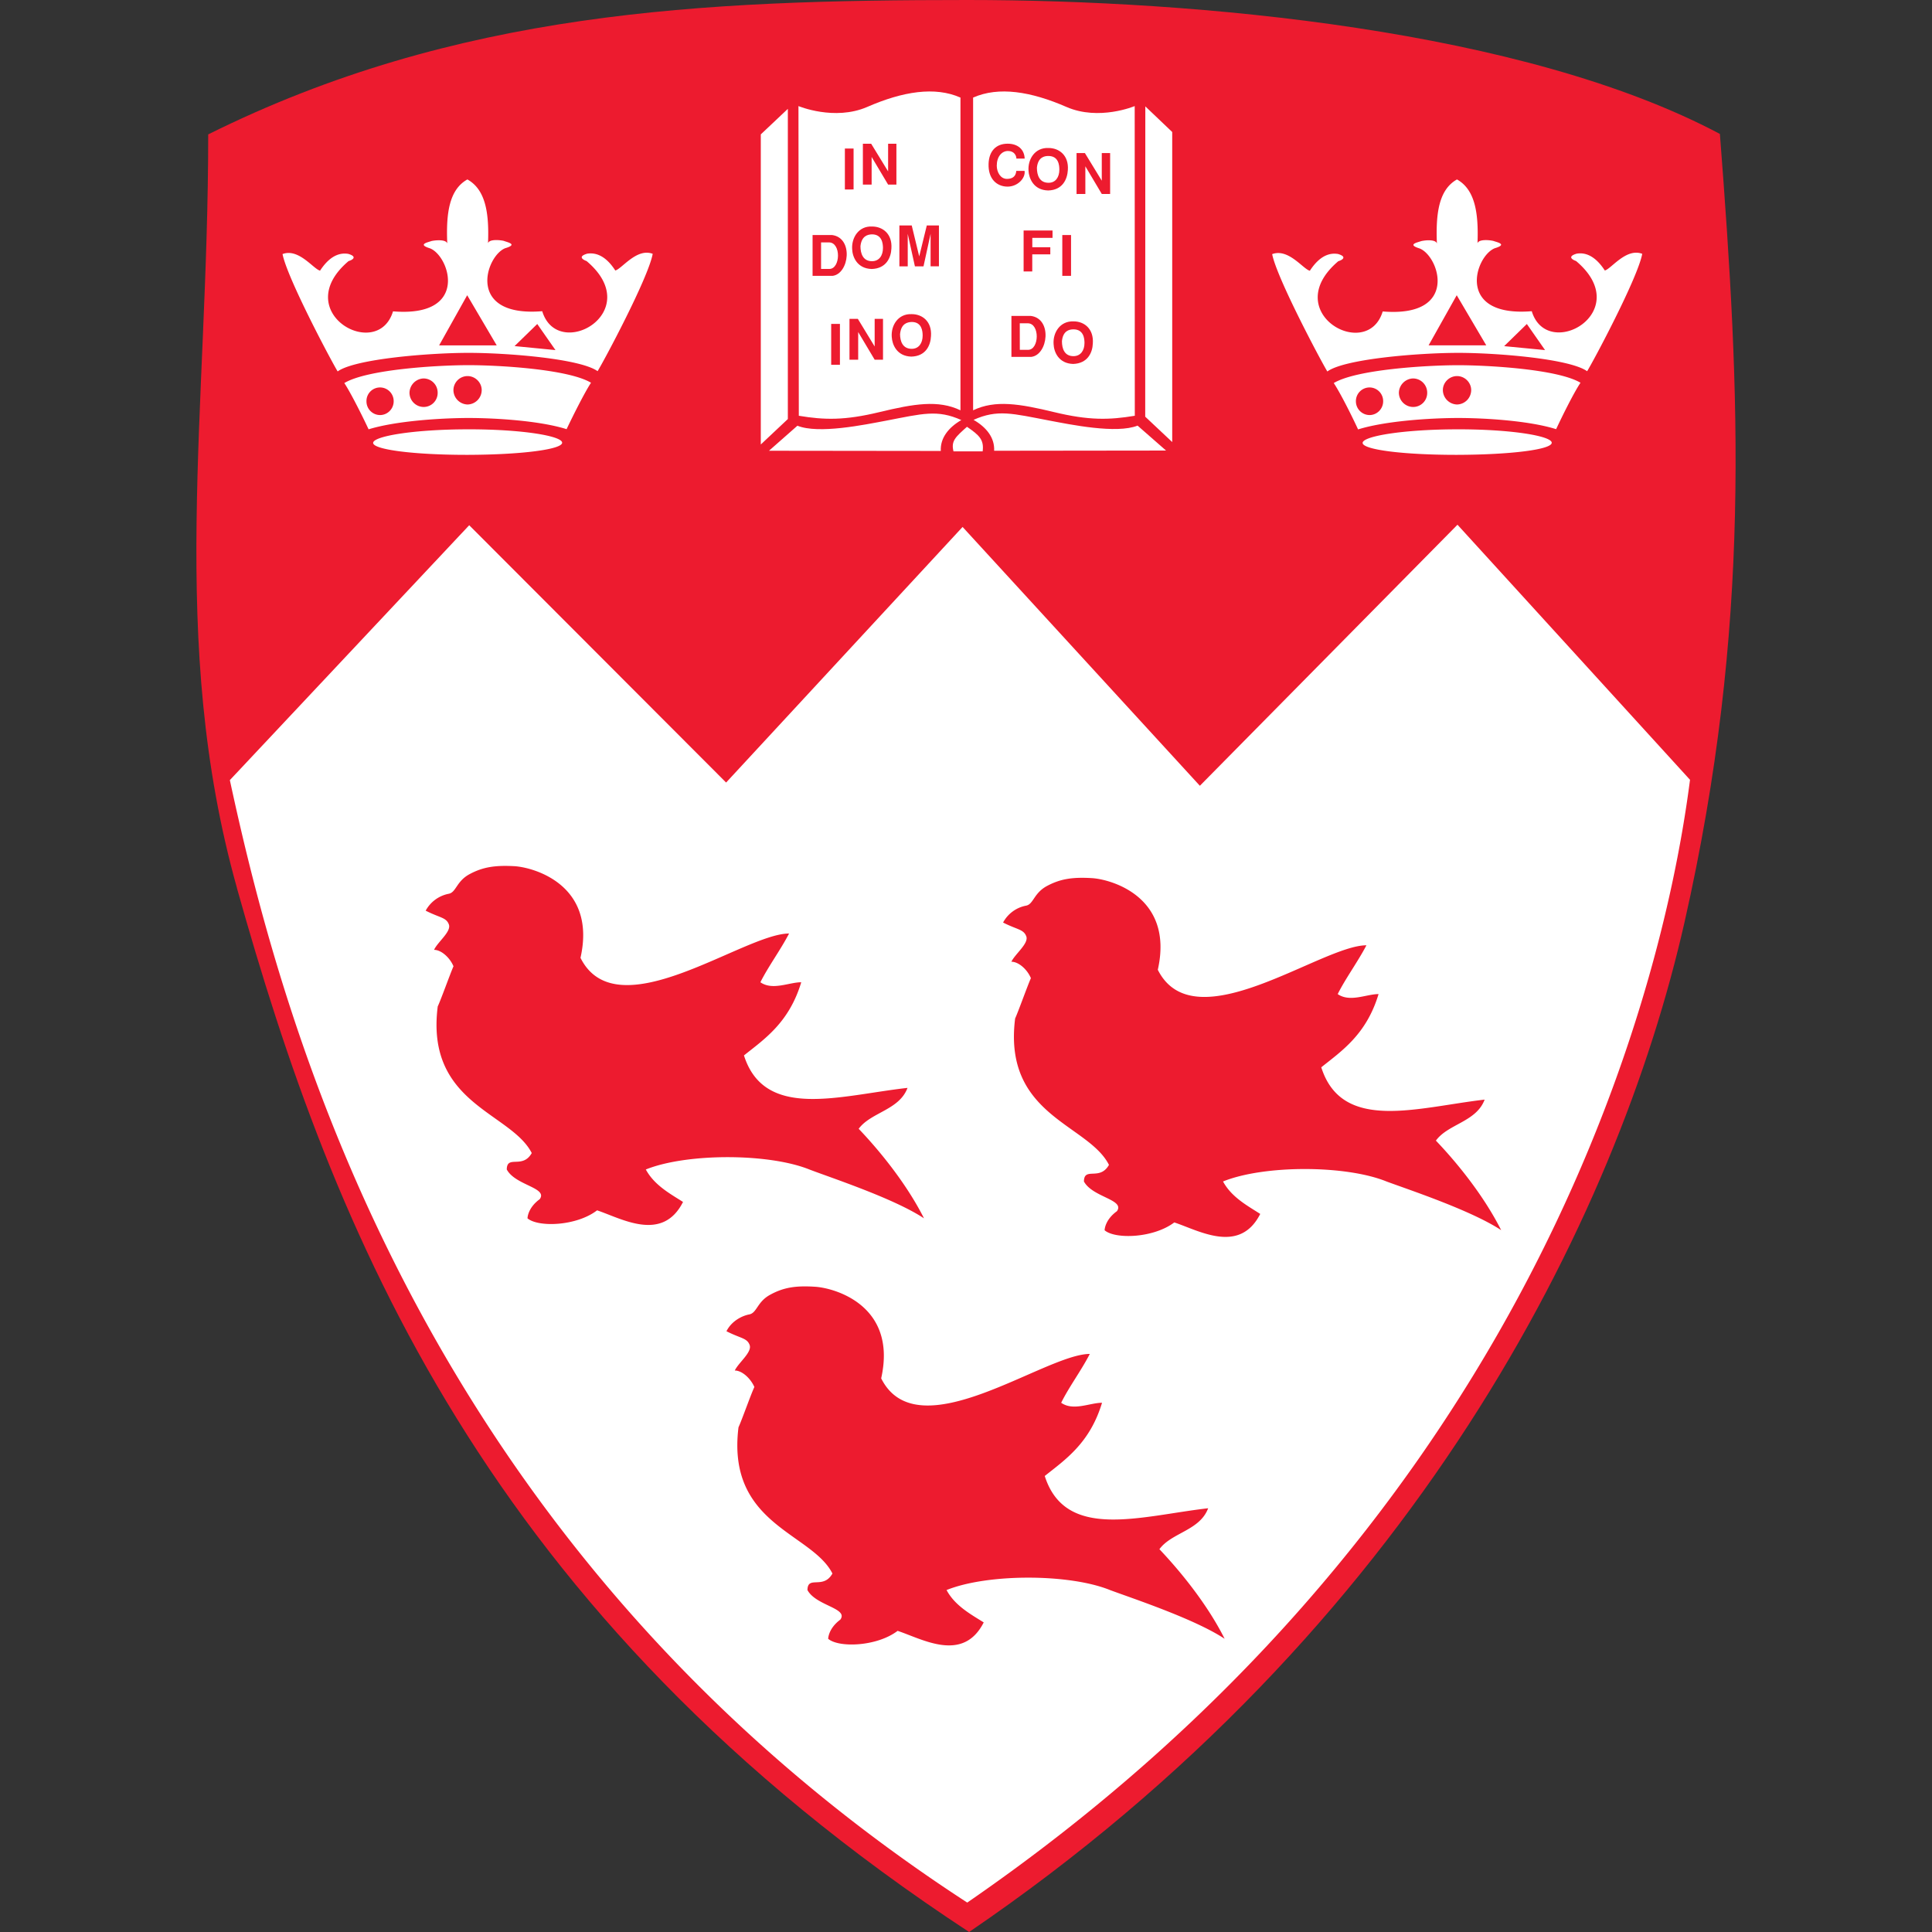
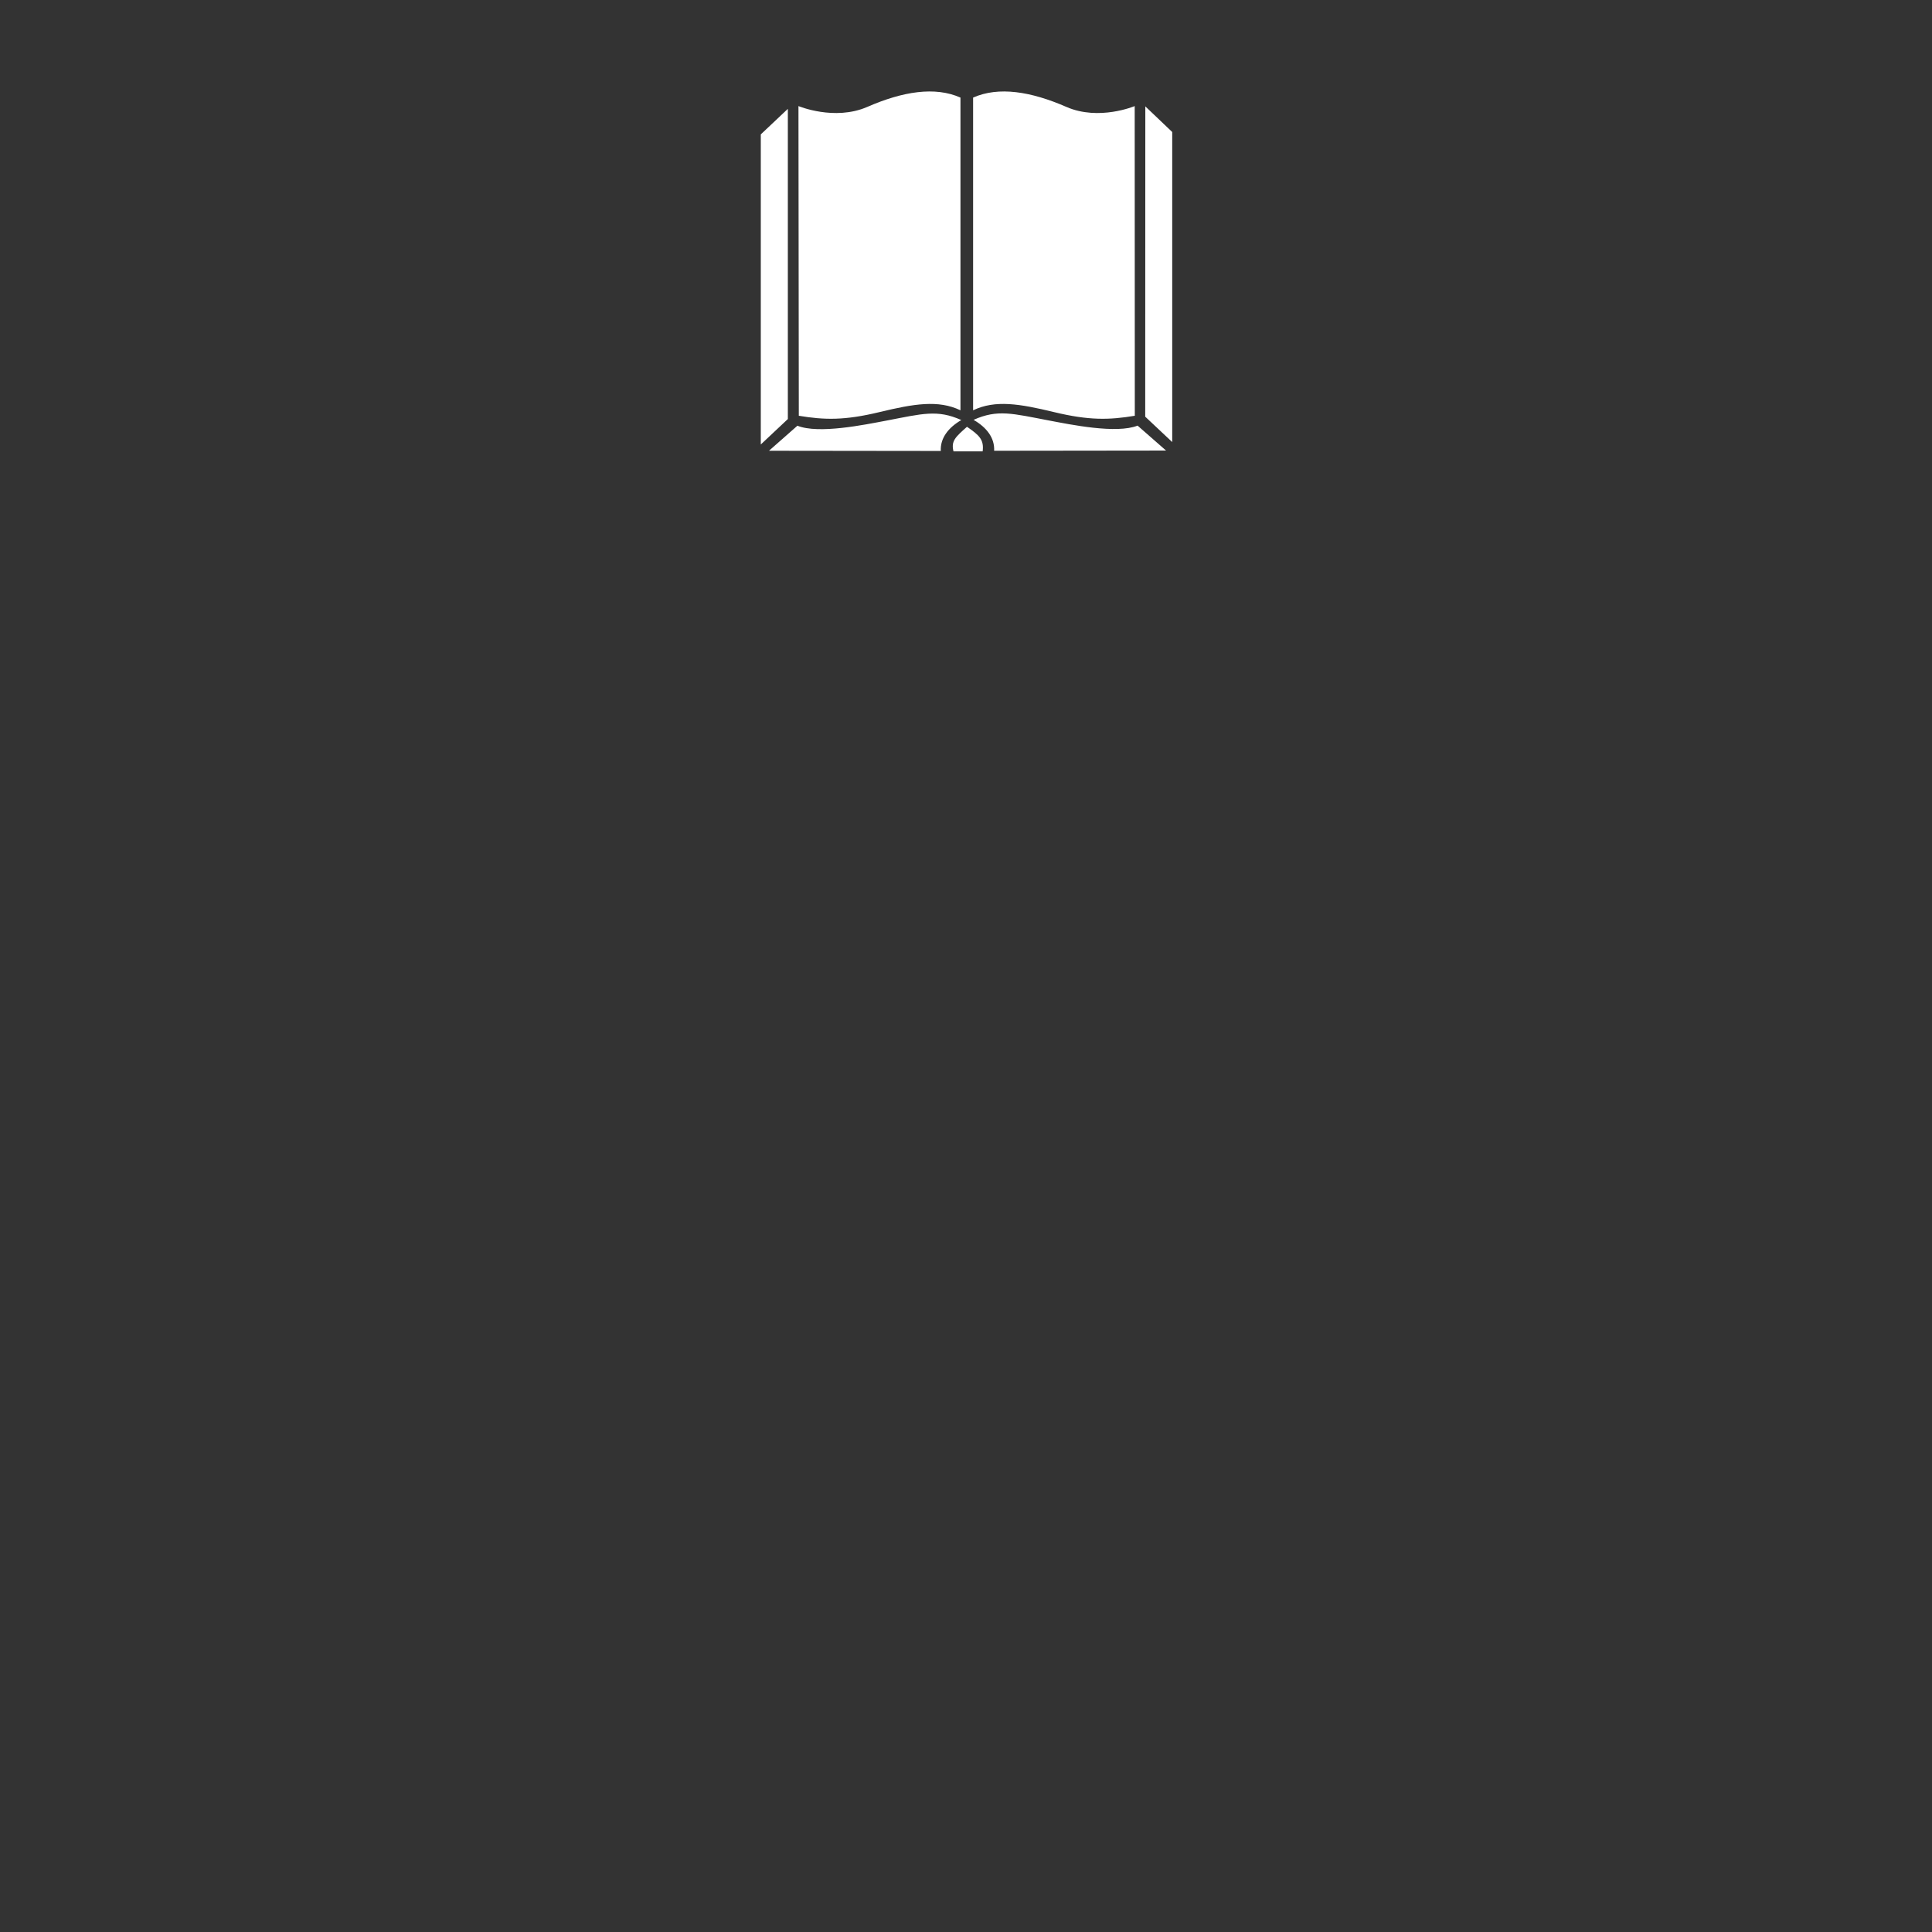
<svg xmlns="http://www.w3.org/2000/svg" width="38.211" height="38.211">
  <rect width="100%" height="100%" fill="#333333" stroke="none" />
-   <path fill="#ed1b2f" d="M4.688 17.568c-1.374-4.898-.57-9.429-.57-14.91C9.02.222 13.873 0 19.134 0c4.548 0 10.998.586 14.882 2.649.4 5.168.628 9.715-.699 15.588-1.328 5.871-5.348 13.981-14.15 19.974C9.558 31.912 6.577 24.3 4.687 17.568z" />
-   <path fill="#fff" d="M9.28 10.388l-4.734 5.041c1.063 4.934 3.848 15.221 14.584 22.2 10.641-7.322 13.651-17.198 14.295-22.206l-4.599-5.045-5.095 5.163-4.693-5.119-4.677 5.055zM9.248 6.979c.766-.002 2.225.113 2.571.362.12-.191 1.005-1.847 1.09-2.321-.317-.121-.61.298-.74.33-.224-.349-.447-.349-.555-.333-.189.055-.089.119-.013.146 1.191 1.004-.569 2.002-.877.992-1.515.124-1.12-1.093-.732-1.246.258-.076.048-.116-.032-.146-.095-.02-.284-.032-.308.047.024-.597-.048-1.061-.408-1.261-.359.2-.424.667-.398 1.266-.025-.08-.212-.068-.308-.049-.079.028-.289.067-.033.146.392.153.782 1.371-.732 1.246-.306 1.009-2.065.011-.879-.994.08-.023.181-.088-.007-.143-.113-.017-.329-.017-.557.332-.13-.031-.423-.449-.742-.328.09.472.971 2.128 1.09 2.321.347-.249 1.805-.365 2.57-.367zm0 1.288c.558-.001 1.432.055 1.958.221.13-.274.36-.732.483-.918-.45-.27-1.833-.349-2.439-.348-.607.002-1.99.083-2.44.354.122.184.353.642.48.915.528-.163 1.4-.222 1.958-.224zm1.378-1.859l.36.516-.809-.079zm-.479 1.077a.282.282 0 100 .564.28.28 0 00.276-.282.286.286 0 00-.276-.282zm.86.178a.272.272 0 00-.272.274c0 .15.125.272.271.272a.27.27 0 00.267-.272.269.269 0 00-.267-.274zM9.25 8.996c-1.072.001-1.87-.105-1.87-.236 0-.132.792-.267 1.87-.269 1.078-.002 1.868.132 1.868.265 0 .132-.797.237-1.868.24zm-.003-1.558c.15 0 .28.124.28.278a.286.286 0 01-.28.284.287.287 0 01-.279-.284.28.28 0 01.28-.278zm-.872.047a.28.28 0 01.281.282.277.277 0 01-.28.282.282.282 0 01-.277-.282.289.289 0 01.276-.282zm-.859.178a.27.27 0 01.27.274c0 .15-.122.272-.27.272a.27.27 0 01-.268-.272.268.268 0 01.268-.274zM9.24 5.839l.584.992H8.685zm-1.345.569l-.36.515.808-.077zM28.82 6.979c.765-.002 2.223.114 2.57.363.121-.192 1.004-1.849 1.09-2.322-.319-.122-.613.298-.74.33-.228-.351-.448-.351-.557-.333-.188.055-.089.119-.012.145 1.19 1.003-.57 2.001-.876.993-1.516.123-1.122-1.094-.73-1.246.257-.077.046-.117-.033-.145-.096-.021-.286-.032-.31.047.023-.598-.048-1.062-.406-1.262-.357.2-.422.667-.397 1.267-.024-.082-.212-.069-.308-.048-.08.028-.289.067-.034.146.393.153.784 1.371-.73 1.246-.307 1.009-2.066.013-.878-.994.08-.023.182-.088-.007-.143-.114-.017-.329-.017-.556.332-.132-.032-.424-.449-.745-.329.09.472.973 2.129 1.091 2.321.344-.25 1.8-.366 2.567-.368zm0 1.288c.556-.001 1.43.055 1.957.221.128-.274.356-.732.482-.918-.45-.269-1.835-.348-2.44-.347-.605.002-1.99.083-2.44.353.124.185.355.643.481.917.527-.165 1.4-.224 1.96-.226zm1.378-1.859l.36.516-.809-.078zm-.48 1.077a.284.284 0 00-.286.282.28.28 0 10.56 0 .284.284 0 00-.275-.282zm.858.178a.273.273 0 000 .546.27.27 0 00.267-.272.269.269 0 00-.267-.274zM28.82 8.996c-1.07.001-1.87-.103-1.87-.236 0-.132.792-.267 1.87-.269 1.078-.002 1.87.133 1.87.266s-.8.236-1.87.239zm-.003-1.558c.151 0 .28.124.28.278a.286.286 0 01-.28.284.288.288 0 01-.28-.284c0-.156.132-.278.28-.278zm-.872.047c.157 0 .282.126.282.282a.277.277 0 01-.282.282.284.284 0 01-.278-.282.29.29 0 01.278-.282zm-.859.178a.27.27 0 01.27.274c0 .15-.122.272-.27.272a.272.272 0 01-.269-.272.27.27 0 01.27-.274zm1.725-1.824l.584.991h-1.14zm-1.345.569l-.363.516.811-.078z" />
-   <path fill="#ed1b2f" d="M8.656 19.909c.073-.158.243-.638.313-.798-.07-.168-.24-.325-.384-.325.071-.157.345-.36.293-.502-.052-.141-.177-.129-.459-.273a.662.662 0 01.456-.334c.148-.028.151-.249.414-.389.262-.14.5-.177.881-.157.38.021 1.637.366 1.311 1.813.723 1.448 3.231-.481 4.125-.481-.168.325-.41.65-.567.964.241.168.567 0 .808 0-.24.797-.724 1.121-1.133 1.447.41 1.288 1.9.791 3.235.642-.164.44-.724.481-.966.809.456.478.966 1.123 1.292 1.771-.599-.397-1.857-.808-2.267-.966-.809-.325-2.427-.325-3.235 0 .17.313.483.481.736.642-.409.808-1.218.326-1.7.166-.41.315-1.167.338-1.376.158 0 0 0-.203.242-.379.165-.229-.483-.271-.652-.587.003-.296.312-.002.494-.325-.413-.808-2.102-.968-1.86-2.896zm1.146-2.298a.16.16 0 010 .322.16.16 0 01-.16-.16.162.162 0 01.16-.162zM20.077 20.144c.071-.158.242-.641.312-.798-.07-.169-.24-.325-.386-.325.074-.155.347-.361.295-.502-.054-.142-.177-.129-.459-.273a.654.654 0 01.454-.334c.148-.027.151-.248.414-.389.262-.14.5-.178.881-.156.38.02 1.637.366 1.311 1.813.725 1.446 3.234-.484 4.126-.484-.17.326-.412.653-.568.965.242.168.568 0 .808 0-.24.797-.724 1.121-1.133 1.448.41 1.292 1.898.793 3.231.639-.164.441-.723.48-.964.811.456.477.964 1.121 1.291 1.771-.6-.396-1.857-.81-2.268-.963-.808-.328-2.425-.328-3.233 0 .17.313.483.479.736.642-.41.807-1.219.325-1.7.168-.413.312-1.169.336-1.378.155 0 0 0-.201.243-.377.165-.231-.483-.274-.652-.588.003-.298.312-.005.495-.328-.408-.81-2.098-.969-1.856-2.895zm1.124-2.299a.164.164 0 110 .326.164.164 0 010-.326zM14.606 28.229c.072-.158.241-.641.314-.797-.074-.168-.242-.326-.387-.326.073-.157.347-.362.293-.506-.052-.139-.177-.127-.458-.271.1-.2.304-.305.453-.333.151-.031.154-.251.414-.39.262-.143.5-.181.881-.157.381.021 1.636.364 1.312 1.812.723 1.445 3.234-.483 4.126-.483-.168.328-.41.65-.566.966.24.169.566 0 .808 0-.24.797-.725 1.123-1.133 1.448.41 1.289 1.896.791 3.232.638-.165.442-.724.481-.964.81.454.479.964 1.121 1.29 1.772-.598-.397-1.856-.81-2.267-.964-.808-.327-2.424-.327-3.233 0 .168.312.481.48.735.64-.41.808-1.219.325-1.703.167-.41.312-1.165.338-1.373.157 0 0 0-.201.24-.379.166-.229-.482-.272-.65-.585.003-.297.313-.004.494-.327-.409-.809-2.097-.963-1.858-2.892zm1.137-2.297a.149.149 0 110 .298.149.149 0 110-.298z" />
  <path fill="#fff" d="M19.125 8.441c-.229.204-.318.28-.267.486h.577c.028-.224-.057-.314-.31-.486zm3.317-6.343s-.705.298-1.35.017c-.705-.307-1.34-.409-1.846-.185v6.185c.438-.21.92-.129 1.603.036.684.165 1.086.157 1.595.072zm.21.006l.532.507v6.132l-.534-.502zm.41 6.807l-.563-.493c-.419.167-1.326-.021-1.755-.102-.72-.137-1.014-.225-1.489-.012.258.148.42.357.407.611zm-7.853.004l.562-.495c.42.169 1.323-.019 1.755-.1.72-.138 1.012-.225 1.487-.012-.258.149-.419.359-.406.611zm.373-6.762l-.535.505v6.133l.535-.503zm.21-.055s.711.298 1.36.017c.704-.307 1.338-.409 1.844-.185v6.185c-.438-.21-.92-.129-1.604.036-.683.165-1.085.157-1.593.072z" />
-   <path fill="#ed1b2f" d="M19.552 3.241c.008-.253.148-.399.377-.399.202 0 .33.113.337.294h-.164c0-.061-.045-.15-.166-.15-.125 0-.222.115-.222.29 0 .125.071.262.201.262.088 0 .176-.032.185-.158h.164c.022.141-.135.311-.337.311-.212-.001-.385-.152-.375-.45zm.79.136c-.016-.225.124-.462.396-.45.21 0 .402.146.382.434-.01.185-.105.399-.39.406-.29-.007-.379-.241-.388-.39zm.166-.06c0 .149.051.298.23.298.14.001.214-.112.214-.26 0-.089-.016-.27-.217-.27-.087-.001-.207.031-.227.232zm.784.52v-.81h.165l.334.547v-.547h.165v.809h-.165l-.325-.547v.547zm-1.047 1.532v-.81h.572v.146h-.4v.185h.356v.141h-.357v.338zm.765.087v-.808h.173v.807zm-.61 1.602h-.396v-.81h.382c.432.053.343.769.013.81zm-.23-.139h.163c.223 0 .237-.525-.006-.525h-.158zm.668-.113c-.016-.224.125-.46.395-.45.21 0 .401.145.381.437-.007.184-.104.396-.39.405-.29-.009-.38-.241-.386-.392zm.165-.057c0 .148.051.295.228.295.141 0 .218-.112.218-.261 0-.088-.017-.269-.218-.269-.087 0-.209.031-.228.235zM16.71 3.748v-.81h.172v.809zm.356-.097v-.808h.164l.335.547v-.547h.164v.808h-.164l-.326-.547v.547zm-.6 1.805h-.395v-.808h.383c.431.053.343.768.012.808zm-.227-.137h.164c.221 0 .237-.525-.009-.525h-.155zm.615-.389c-.016-.224.125-.463.394-.45.21 0 .402.145.382.435-.008.183-.104.397-.39.405-.29-.008-.38-.242-.386-.39zm.164-.06c0 .147.052.296.228.296.143 0 .217-.113.217-.261 0-.088-.018-.27-.217-.27-.087.002-.207.033-.228.235zm.77.398v-.809h.244l.148.612.15-.612h.24v.808h-.165v-.642l-.14.643h-.17l-.142-.643v.643zm-1.349 1.946v-.808h.173v.808zm.362-.101v-.807h.165l.333.547v-.547h.165v.808h-.165l-.326-.547v.547H16.8zm.836-.45c-.017-.225.124-.462.395-.45.21 0 .401.145.381.434-.008.186-.104.399-.39.406-.289-.009-.378-.241-.386-.39zm.164-.06c0 .148.052.296.231.296.141 0 .216-.114.216-.262 0-.087-.016-.269-.216-.269-.09.003-.209.034-.23.235z" />
</svg>